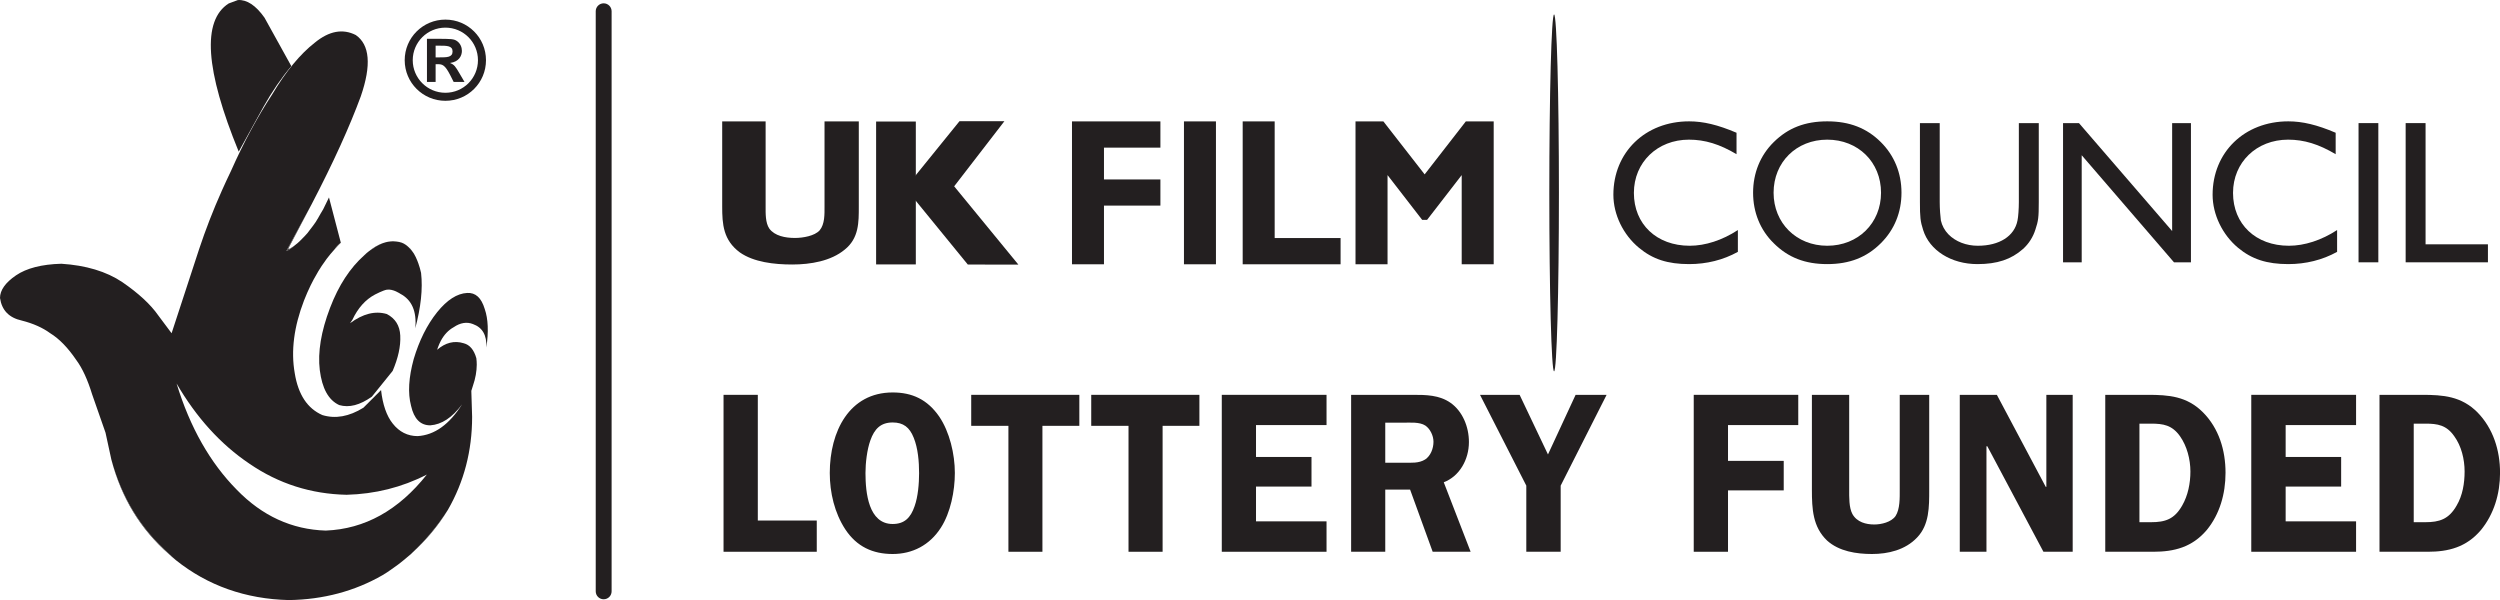
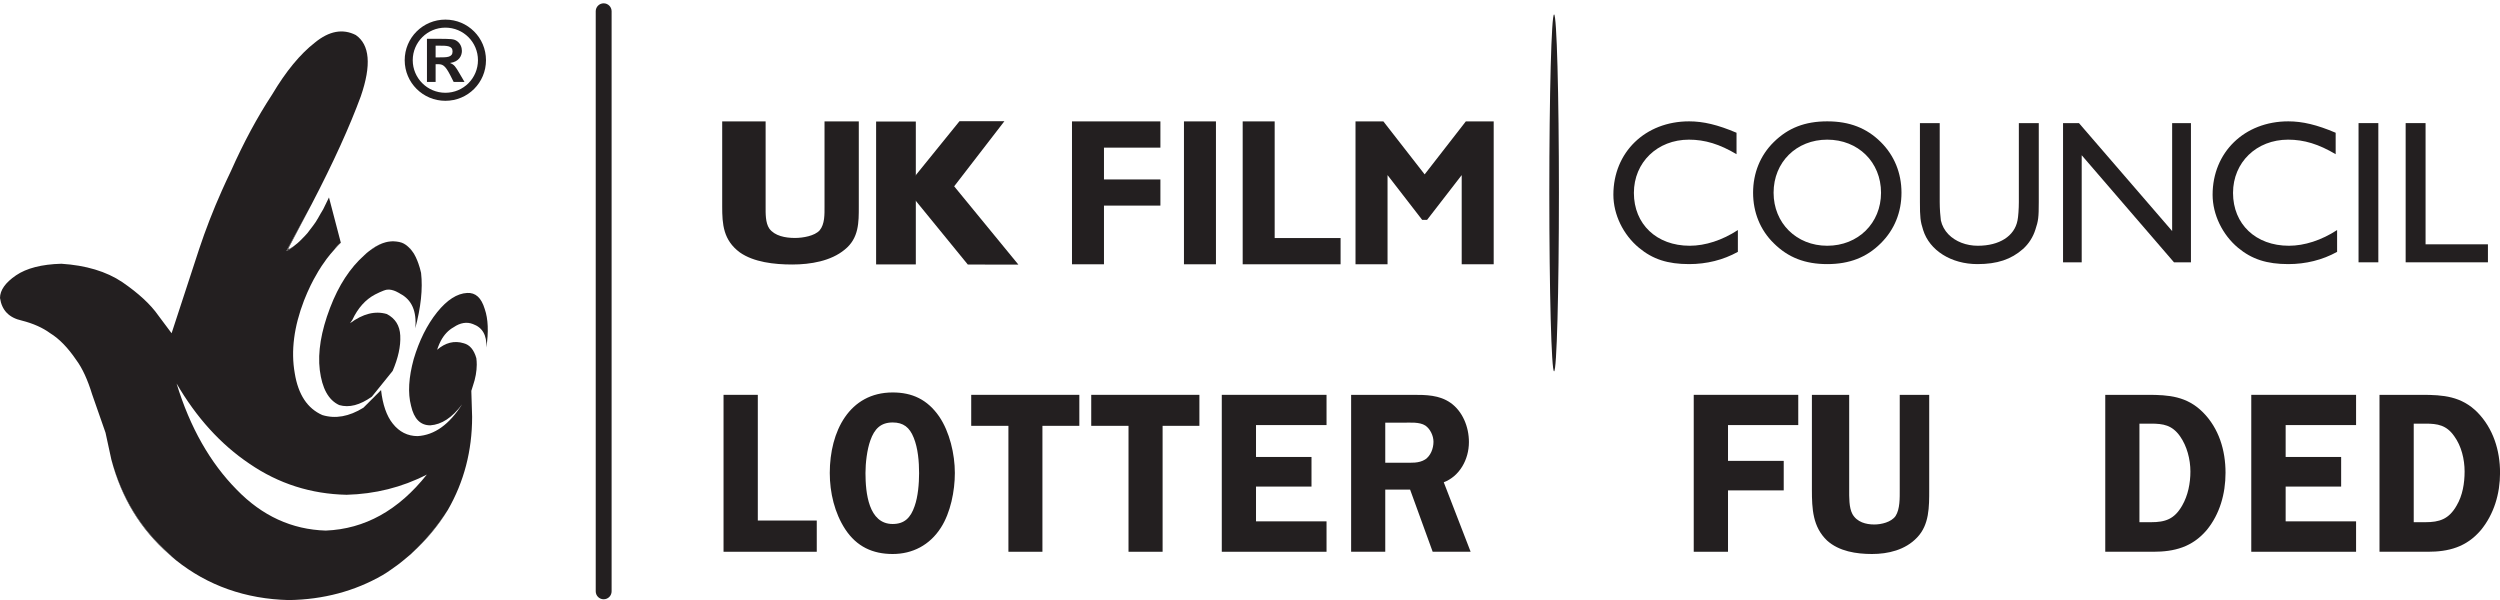
<svg xmlns="http://www.w3.org/2000/svg" width="217.68pt" height="52.25pt" viewBox="0 0 217.68 52.25" version="1.1">
  <defs>
    <clipPath id="clip1">
      <path d="M 207 34 L 217.68 34 L 217.68 49 L 207 49 Z M 207 34 " />
    </clipPath>
    <clipPath id="clip2">
      <path d="M 51 0 L 54 0 L 54 52.25 L 51 52.25 Z M 51 0 " />
    </clipPath>
    <clipPath id="clip3">
      <path d="M 0 2 L 43 2 L 43 52.25 L 0 52.25 Z M 0 2 " />
    </clipPath>
  </defs>
  <g id="surface1">
    <path style=" stroke:none;fill-rule:nonzero;fill:rgb(13.699%,12.199%,12.5%);fill-opacity:1;" d="M 101.039 12.855 L 96.125 12.855 L 96.125 15.625 L 101.039 15.625 L 101.039 17.902 L 96.125 17.902 L 96.125 23.012 L 93.34 23.012 L 93.34 10.57 L 101.039 10.57 L 101.039 12.855 " />
    <path style=" stroke:none;fill-rule:nonzero;fill:rgb(13.699%,12.199%,12.5%);fill-opacity:1;" d="M 103.09 10.57 L 105.875 10.57 L 105.875 23.012 L 103.09 23.012 L 103.09 10.57 " />
    <path style=" stroke:none;fill-rule:nonzero;fill:rgb(13.699%,12.199%,12.5%);fill-opacity:1;" d="M 116.727 23.012 L 108.203 23.012 L 108.203 10.57 L 110.988 10.57 L 110.988 20.727 L 116.727 20.727 L 116.727 23.012 " />
    <path style=" stroke:none;fill-rule:nonzero;fill:rgb(13.699%,12.199%,12.5%);fill-opacity:1;" d="M 127.633 10.57 L 130.059 10.57 L 130.059 23.012 L 127.273 23.012 L 127.273 15.246 L 124.258 19.145 L 123.832 19.145 L 120.816 15.246 L 120.816 23.012 L 118.027 23.012 L 118.027 10.57 L 120.453 10.57 L 124.047 15.184 L 127.633 10.57 " />
    <path style=" stroke:none;fill-rule:nonzero;fill:rgb(13.699%,12.199%,12.5%);fill-opacity:1;" d="M 71.117 45.324 L 71.117 48.043 L 63 48.043 L 63 34.379 L 65.984 34.379 L 65.984 45.324 L 71.117 45.324 " />
    <path style=" stroke:none;fill-rule:nonzero;fill:rgb(13.699%,12.199%,12.5%);fill-opacity:1;" d="M 75.785 38.344 C 75.492 39.148 75.359 40.332 75.359 41.184 C 75.359 42.898 75.621 45.625 77.727 45.625 C 78.746 45.625 79.289 45.09 79.637 44.074 C 79.934 43.238 80.027 42.109 80.027 41.203 C 80.027 40.207 79.934 39.035 79.559 38.113 C 79.199 37.207 78.656 36.785 77.727 36.785 C 76.691 36.785 76.141 37.336 75.785 38.344 Z M 73.598 46.086 C 72.668 44.664 72.25 42.898 72.25 41.184 C 72.25 37.566 73.949 34.172 77.727 34.172 C 79.418 34.172 80.746 34.777 81.781 36.273 C 82.684 37.605 83.141 39.535 83.141 41.184 C 83.141 42.75 82.766 44.637 81.93 45.938 C 80.949 47.477 79.441 48.238 77.727 48.238 C 75.992 48.238 74.594 47.598 73.598 46.086 " />
    <path style=" stroke:none;fill-rule:nonzero;fill:rgb(13.699%,12.199%,12.5%);fill-opacity:1;" d="M 93.98 37.078 L 90.766 37.078 L 90.766 48.043 L 87.805 48.043 L 87.805 37.078 L 84.566 37.078 L 84.566 34.379 L 93.98 34.379 L 93.98 37.078 " />
    <path style=" stroke:none;fill-rule:nonzero;fill:rgb(13.699%,12.199%,12.5%);fill-opacity:1;" d="M 104.434 37.078 L 101.23 37.078 L 101.23 48.043 L 98.262 48.043 L 98.262 37.078 L 95.016 37.078 L 95.016 34.379 L 104.434 34.379 L 104.434 37.078 " />
    <path style=" stroke:none;fill-rule:nonzero;fill:rgb(13.699%,12.199%,12.5%);fill-opacity:1;" d="M 109.363 37.012 L 109.363 39.789 L 114.195 39.789 L 114.195 42.367 L 109.363 42.367 L 109.363 45.395 L 115.504 45.395 L 115.504 48.043 L 106.383 48.043 L 106.383 34.379 L 115.504 34.379 L 115.504 37.012 L 109.363 37.012 " />
    <path style=" stroke:none;fill-rule:nonzero;fill:rgb(13.699%,12.199%,12.5%);fill-opacity:1;" d="M 120.617 40.289 L 122.25 40.289 C 122.879 40.289 123.539 40.352 124.09 40.008 C 124.562 39.699 124.816 39.059 124.816 38.465 C 124.816 37.926 124.52 37.336 124.109 37.055 C 123.602 36.723 122.754 36.805 122.18 36.805 L 120.617 36.805 Z M 120.617 48.043 L 117.645 48.043 L 117.645 34.379 L 123.008 34.379 C 124.164 34.379 125.316 34.387 126.301 35.074 C 127.336 35.801 127.902 37.145 127.902 38.488 C 127.902 40.031 127.07 41.477 125.711 41.992 L 128.051 48.043 L 124.746 48.043 L 122.781 42.633 L 120.617 42.633 L 120.617 48.043 " />
-     <path style=" stroke:none;fill-rule:nonzero;fill:rgb(13.699%,12.199%,12.5%);fill-opacity:1;" d="M 135.891 42.285 L 135.891 48.043 L 132.898 48.043 L 132.898 42.285 L 128.867 34.379 L 132.316 34.379 L 134.785 39.57 L 137.191 34.379 L 139.891 34.379 L 135.891 42.285 " />
    <path style=" stroke:none;fill-rule:nonzero;fill:rgb(13.699%,12.199%,12.5%);fill-opacity:1;" d="M 150.461 37.012 L 150.461 40.129 L 155.312 40.129 L 155.312 42.699 L 150.461 42.699 L 150.461 48.043 L 147.477 48.043 L 147.477 34.379 L 156.578 34.379 L 156.578 37.012 L 150.461 37.012 " />
    <path style=" stroke:none;fill-rule:nonzero;fill:rgb(13.699%,12.199%,12.5%);fill-opacity:1;" d="M 167.98 42.633 C 167.98 44.129 167.996 45.688 166.926 46.801 C 165.895 47.895 164.387 48.238 162.996 48.238 C 161.652 48.238 160.129 48.012 159.086 47.066 C 157.84 45.875 157.766 44.324 157.766 42.633 L 157.766 34.379 L 161.012 34.379 L 161.012 42.633 C 161.012 43.27 160.988 44.195 161.293 44.758 C 161.691 45.469 162.48 45.668 163.199 45.668 C 163.809 45.668 164.676 45.469 165.051 44.93 C 165.441 44.324 165.414 43.355 165.414 42.633 L 165.414 34.379 L 167.98 34.379 L 167.98 42.633 " />
    <path style=" stroke:none;fill-rule:nonzero;fill:rgb(13.699%,12.199%,12.5%);fill-opacity:1;" d="M 74.777 17.992 C 74.777 19.34 74.797 20.742 73.547 21.738 C 72.352 22.727 70.594 23.031 68.977 23.031 C 67.41 23.031 65.633 22.828 64.422 21.98 C 62.973 20.91 62.883 19.516 62.883 17.992 L 62.883 10.57 L 66.664 10.57 L 66.664 17.992 C 66.664 18.566 66.637 19.398 66.988 19.906 C 67.457 20.543 68.375 20.719 69.215 20.719 C 69.918 20.719 70.93 20.543 71.367 20.059 C 71.824 19.516 71.793 18.641 71.793 17.992 L 71.793 10.57 L 74.777 10.57 L 74.777 17.992 " />
-     <path style=" stroke:none;fill-rule:nonzero;fill:rgb(13.699%,12.199%,12.5%);fill-opacity:1;" d="M 180.473 48.043 L 177.926 48.043 L 173.039 38.855 L 172.965 38.855 L 172.965 48.043 L 170.641 48.043 L 170.641 34.379 L 173.871 34.379 L 178.129 42.395 L 178.18 42.395 L 178.18 34.379 L 180.473 34.379 L 180.473 48.043 " />
    <path style=" stroke:none;fill-rule:nonzero;fill:rgb(13.699%,12.199%,12.5%);fill-opacity:1;" d="M 186.285 45.469 L 187.285 45.469 C 188.535 45.469 189.328 45.211 190.008 44.016 C 190.512 43.145 190.723 42.078 190.723 41.055 C 190.723 39.992 190.422 38.836 189.816 37.98 C 189.125 37.012 188.367 36.887 187.285 36.887 L 186.285 36.887 Z M 187.012 34.379 C 188.836 34.379 190.422 34.5 191.82 35.906 C 193.203 37.297 193.781 39.199 193.781 41.168 C 193.781 43 193.277 44.77 192.145 46.152 C 190.875 47.648 189.309 48.043 187.492 48.043 L 183.309 48.043 L 183.309 34.379 L 187.012 34.379 " />
    <path style=" stroke:none;fill-rule:nonzero;fill:rgb(13.699%,12.199%,12.5%);fill-opacity:1;" d="M 199.016 37.012 L 199.016 39.789 L 203.848 39.789 L 203.848 42.367 L 199.016 42.367 L 199.016 45.395 L 205.148 45.395 L 205.148 48.043 L 196.023 48.043 L 196.023 34.379 L 205.148 34.379 L 205.148 37.012 L 199.016 37.012 " />
    <g clip-path="url(#clip1)" clip-rule="nonzero">
      <path style=" stroke:none;fill-rule:nonzero;fill:rgb(13.699%,12.199%,12.5%);fill-opacity:1;" d="M 210.168 45.469 L 211.172 45.469 C 212.41 45.469 213.227 45.211 213.906 44.016 C 214.422 43.145 214.598 42.078 214.598 41.055 C 214.598 39.992 214.32 38.836 213.695 37.98 C 213.02 37.012 212.246 36.887 211.188 36.887 L 210.168 36.887 Z M 210.883 34.379 C 212.734 34.379 214.32 34.5 215.719 35.906 C 217.078 37.297 217.684 39.199 217.684 41.168 C 217.684 43 217.152 44.77 216.02 46.152 C 214.754 47.648 213.188 48.043 211.398 48.043 L 207.188 48.043 L 207.188 34.379 L 210.883 34.379 " />
    </g>
    <path style=" stroke:none;fill-rule:nonzero;fill:rgb(13.699%,12.199%,12.5%);fill-opacity:1;" d="M 151.203 13.426 C 149.727 12.551 148.453 12.16 147.059 12.16 C 144.316 12.16 142.266 14.133 142.266 16.797 C 142.266 19.516 144.238 21.398 147.129 21.398 C 148.484 21.398 149.965 20.918 151.32 20.031 L 151.32 21.93 C 150.035 22.641 148.598 22.996 147.074 22.996 C 145.203 22.996 143.906 22.57 142.711 21.578 C 141.332 20.438 140.48 18.68 140.48 16.957 C 140.48 13.262 143.254 10.566 147.074 10.566 C 148.312 10.566 149.562 10.863 151.203 11.559 L 151.203 13.426 " />
    <path style=" stroke:none;fill-rule:nonzero;fill:rgb(13.699%,12.199%,12.5%);fill-opacity:1;" d="M 159.102 21.398 C 161.793 21.398 163.785 19.426 163.785 16.781 C 163.785 14.117 161.793 12.16 159.102 12.16 C 156.418 12.16 154.43 14.117 154.43 16.781 C 154.43 19.426 156.418 21.398 159.102 21.398 Z M 154.445 12.371 C 155.699 11.133 157.172 10.566 159.102 10.566 C 161.039 10.566 162.535 11.148 163.766 12.371 C 164.949 13.547 165.566 15.078 165.566 16.781 C 165.566 18.484 164.949 20.008 163.766 21.18 C 162.535 22.41 161.039 22.996 159.102 22.996 C 157.172 22.996 155.699 22.426 154.445 21.18 C 153.266 20.031 152.645 18.484 152.645 16.781 C 152.645 15.078 153.266 13.527 154.445 12.371 " />
    <path style=" stroke:none;fill-rule:nonzero;fill:rgb(13.699%,12.199%,12.5%);fill-opacity:1;" d="M 177.52 17.598 C 177.52 18.93 177.48 19.23 177.23 19.98 C 177.027 20.633 176.652 21.227 176.145 21.68 C 175.113 22.59 173.898 22.996 172.18 22.996 C 169.898 22.996 168.012 21.809 167.453 20.031 C 167.207 19.266 167.172 18.91 167.172 17.598 L 167.172 10.719 L 168.895 10.719 L 168.895 17.598 C 168.895 18.164 168.949 18.875 168.996 19.195 C 169.094 19.641 169.324 20.066 169.652 20.402 C 170.273 21.039 171.207 21.398 172.211 21.398 C 174.094 21.398 175.406 20.562 175.668 19.195 C 175.734 18.898 175.785 18.164 175.785 17.598 L 175.785 10.719 L 177.52 10.719 L 177.52 17.598 " />
    <path style=" stroke:none;fill-rule:nonzero;fill:rgb(13.699%,12.199%,12.5%);fill-opacity:1;" d="M 190.77 22.84 L 189.293 22.84 L 181.258 13.516 L 181.258 22.84 L 179.633 22.84 L 179.633 10.719 L 181.02 10.719 L 189.133 20.117 L 189.133 10.719 L 190.77 10.719 L 190.77 22.84 " />
    <path style=" stroke:none;fill-rule:nonzero;fill:rgb(13.699%,12.199%,12.5%);fill-opacity:1;" d="M 203.371 13.426 C 201.891 12.551 200.625 12.16 199.23 12.16 C 196.48 12.16 194.434 14.133 194.434 16.797 C 194.434 19.516 196.41 21.398 199.301 21.398 C 200.656 21.398 202.137 20.918 203.496 20.031 L 203.496 21.93 C 202.215 22.641 200.762 22.996 199.246 22.996 C 197.379 22.996 196.07 22.57 194.875 21.578 C 193.508 20.438 192.656 18.68 192.656 16.957 C 192.656 13.262 195.426 10.566 199.246 10.566 C 200.48 10.566 201.738 10.863 203.371 11.559 L 203.371 13.426 " />
    <path style=" stroke:none;fill-rule:nonzero;fill:rgb(13.699%,12.199%,12.5%);fill-opacity:1;" d="M 205.363 10.719 L 207.086 10.719 L 207.086 22.84 L 205.363 22.84 L 205.363 10.719 " />
    <path style=" stroke:none;fill-rule:nonzero;fill:rgb(13.699%,12.199%,12.5%);fill-opacity:1;" d="M 211.199 21.273 L 216.629 21.273 L 216.629 22.84 L 209.465 22.84 L 209.465 10.719 L 211.199 10.719 L 211.199 21.273 " />
    <path style=" stroke:none;fill-rule:nonzero;fill:rgb(13.699%,12.199%,12.5%);fill-opacity:1;" d="M 135.738 16.793 C 135.738 25.379 135.551 32.332 135.316 32.332 C 135.086 32.332 134.902 25.379 134.902 16.793 C 134.902 8.215 135.086 1.258 135.316 1.258 C 135.551 1.258 135.738 8.215 135.738 16.793 " />
    <g clip-path="url(#clip2)" clip-rule="nonzero">
      <path style=" stroke:none;fill-rule:nonzero;fill:rgb(13.699%,12.199%,12.5%);fill-opacity:1;" d="M 53.254 51.488 C 53.254 51.871 52.945 52.18 52.562 52.18 C 52.18 52.18 51.871 51.871 51.871 51.488 L 51.871 0.98 C 51.871 0.602 52.18 0.289 52.562 0.289 C 52.945 0.289 53.254 0.602 53.254 0.98 L 53.254 51.488 " />
    </g>
    <path style=" stroke:none;fill-rule:nonzero;fill:rgb(13.699%,12.199%,12.5%);fill-opacity:1;" d="M 79.742 23.023 L 76.285 23.023 L 76.285 10.582 L 79.742 10.582 L 79.742 23.023 " />
    <path style=" stroke:none;fill-rule:nonzero;fill:rgb(13.699%,12.199%,12.5%);fill-opacity:1;" d="M 83.547 10.551 L 79.449 15.609 L 78.953 16.895 L 79.742 17.488 L 84.27 23.035 L 88.672 23.039 L 83.082 16.223 L 87.457 10.551 L 83.547 10.551 " />
    <path style=" stroke:none;fill-rule:nonzero;fill:rgb(13.699%,12.199%,12.5%);fill-opacity:1;" d="M 40.375 29.887 C 40.902 30.023 41.27 30.457 41.477 31.191 C 41.27 30.457 40.902 30.023 40.375 29.887 " />
    <path style=" stroke:none;fill-rule:nonzero;fill:rgb(13.699%,12.199%,12.5%);fill-opacity:1;" d="M 41.477 31.191 C 41.5 31.375 41.512 31.562 41.512 31.754 C 41.512 31.562 41.5 31.375 41.477 31.191 " />
    <path style=" stroke:none;fill-rule:nonzero;fill:rgb(13.699%,12.199%,12.5%);fill-opacity:1;" d="M 35.723 21.656 C 35.684 21.609 35.637 21.578 35.594 21.539 C 35.738 21.672 35.871 21.832 35.992 22.016 C 35.906 21.887 35.82 21.766 35.723 21.656 " />
    <path style=" stroke:none;fill-rule:nonzero;fill:rgb(13.699%,12.199%,12.5%);fill-opacity:1;" d="M 36.43 22.945 C 36.52 23.199 36.598 23.465 36.664 23.766 C 36.598 23.465 36.516 23.195 36.43 22.945 " />
    <path style=" stroke:none;fill-rule:nonzero;fill:rgb(13.699%,12.199%,12.5%);fill-opacity:1;" d="M 36.047 22.098 C 36.156 22.281 36.254 22.488 36.344 22.715 C 36.254 22.488 36.156 22.281 36.047 22.098 " />
    <path style=" stroke:none;fill-rule:nonzero;fill:rgb(13.699%,12.199%,12.5%);fill-opacity:1;" d="M 31.715 22.23 C 31.844 22.105 31.973 21.992 32.102 21.891 C 31.973 21.984 31.848 22.098 31.715 22.23 " />
    <path style=" stroke:none;fill-rule:nonzero;fill:rgb(13.699%,12.199%,12.5%);fill-opacity:1;" d="M 35.527 48.457 C 35.613 48.383 35.707 48.316 35.793 48.238 C 35.832 48.203 35.867 48.156 35.906 48.121 C 35.781 48.234 35.656 48.344 35.527 48.457 " />
    <path style=" stroke:none;fill-rule:nonzero;fill:rgb(13.699%,12.199%,12.5%);fill-opacity:1;" d="M 34.691 49.137 C 34.246 49.465 33.797 49.785 33.32 50.074 C 33.789 49.789 34.242 49.469 34.691 49.137 " />
    <path style=" stroke:none;fill-rule:nonzero;fill:rgb(13.699%,12.199%,12.5%);fill-opacity:1;" d="M 27.051 24.84 C 27.223 24.484 27.406 24.156 27.594 23.836 C 27.406 24.156 27.223 24.484 27.051 24.84 " />
    <path style=" stroke:none;fill-rule:nonzero;fill:rgb(13.699%,12.199%,12.5%);fill-opacity:1;" d="M 33.598 21.09 C 33.73 21.059 33.863 21.035 33.996 21.023 C 33.863 21.035 33.73 21.055 33.598 21.09 " />
    <path style=" stroke:none;fill-rule:nonzero;fill:rgb(13.699%,12.199%,12.5%);fill-opacity:1;" d="M 28.141 18.223 C 28.074 18.344 28.008 18.445 27.938 18.562 C 28.004 18.445 28.074 18.344 28.141 18.223 L 28.645 17.191 L 29.676 21.133 L 28.645 17.191 L 28.141 18.223 " />
    <path style=" stroke:none;fill-rule:nonzero;fill:rgb(13.699%,12.199%,12.5%);fill-opacity:1;" d="M 27.715 23.621 C 27.906 23.305 28.105 23.008 28.316 22.719 C 28.105 23.008 27.906 23.301 27.715 23.621 " />
    <path style=" stroke:none;fill-rule:nonzero;fill:rgb(13.699%,12.199%,12.5%);fill-opacity:1;" d="M 34.211 21.008 C 34.316 21.008 34.418 21.02 34.523 21.031 C 34.418 21.02 34.316 21.008 34.211 21.008 " />
    <path style=" stroke:none;fill-rule:nonzero;fill:rgb(13.699%,12.199%,12.5%);fill-opacity:1;" d="M 27.133 17.785 L 24.93 21.863 L 25.094 21.66 L 25.234 21.66 L 25.234 21.656 L 25.094 21.656 L 27.133 17.785 " />
    <path style=" stroke:none;fill-rule:nonzero;fill:rgb(13.699%,12.199%,12.5%);fill-opacity:1;" d="M 34.988 21.133 C 35.184 21.215 35.363 21.332 35.527 21.473 C 35.371 21.332 35.203 21.211 34.988 21.133 " />
    <path style=" stroke:none;fill-rule:nonzero;fill:rgb(13.699%,12.199%,12.5%);fill-opacity:1;" d="M 28.449 22.531 C 28.656 22.258 28.871 22 29.094 21.754 C 28.871 21.996 28.656 22.258 28.449 22.531 " />
    <path style=" stroke:none;fill-rule:nonzero;fill:rgb(13.699%,12.199%,12.5%);fill-opacity:1;" d="M 27.496 19.32 C 27.336 19.559 27.168 19.777 27 19.992 C 27.168 19.777 27.336 19.562 27.496 19.32 " />
    <path style=" stroke:none;fill-rule:nonzero;fill:rgb(13.699%,12.199%,12.5%);fill-opacity:1;" d="M 25.934 21.148 C 25.844 21.23 25.742 21.301 25.648 21.379 C 25.746 21.305 25.84 21.227 25.934 21.148 " />
    <path style=" stroke:none;fill-rule:nonzero;fill:rgb(13.699%,12.199%,12.5%);fill-opacity:1;" d="M 26.77 20.297 C 26.629 20.465 26.484 20.605 26.34 20.754 C 26.484 20.605 26.629 20.465 26.77 20.297 " />
    <path style=" stroke:none;fill-rule:nonzero;fill:rgb(13.699%,12.199%,12.5%);fill-opacity:1;" d="M 24.93 21.863 C 25.035 21.809 25.133 21.723 25.234 21.66 L 25.094 21.66 L 24.93 21.863 " />
-     <path style=" stroke:none;fill-rule:nonzero;fill:rgb(13.699%,12.199%,12.5%);fill-opacity:1;" d="M 22.961 9.262 C 23.695 7.957 24.496 6.785 25.367 5.758 L 23.031 1.539 C 22.273 0.465 21.492 -0.043 20.715 0.004 L 19.914 0.301 C 17.574 1.789 17.875 6.102 20.785 13.203 L 22.961 9.262 " />
    <path style=" stroke:none;fill-rule:nonzero;fill:rgb(13.699%,12.199%,12.5%);fill-opacity:1;" d="M 32.445 21.66 C 32.445 21.66 32.445 21.656 32.449 21.656 L 32.41 21.656 C 32.41 21.656 32.41 21.66 32.406 21.66 L 32.445 21.66 " />
    <path style=" stroke:none;fill-rule:nonzero;fill:rgb(13.699%,12.199%,12.5%);fill-opacity:1;" d="M 32.449 21.66 L 32.445 21.66 C 32.328 21.723 32.215 21.801 32.102 21.891 C 31.973 21.992 31.844 22.105 31.715 22.23 C 30.5 23.309 29.492 24.82 28.734 26.816 C 27.957 28.855 27.656 30.664 27.844 32.223 C 28.047 33.824 28.598 34.836 29.535 35.27 C 30.406 35.523 31.348 35.27 32.379 34.539 L 34.191 32.293 C 34.668 31.168 34.898 30.16 34.852 29.219 C 34.809 28.348 34.418 27.73 33.684 27.344 C 32.652 27.043 31.598 27.32 30.477 28.145 L 30.684 27.844 C 31.164 26.816 31.828 26.082 32.652 25.645 C 32.652 25.645 33.375 25.266 33.691 25.223 C 34.234 25.145 34.852 25.578 34.852 25.578 C 35.859 26.105 36.297 27.113 36.16 28.582 C 36.641 26.77 36.824 25.164 36.664 23.766 C 36.598 23.465 36.52 23.199 36.43 22.945 C 36.402 22.863 36.375 22.785 36.344 22.715 C 36.254 22.488 36.156 22.281 36.047 22.098 C 36.027 22.07 36.012 22.043 35.992 22.016 C 35.871 21.832 35.738 21.672 35.594 21.539 C 35.574 21.516 35.551 21.492 35.527 21.473 C 35.363 21.332 35.184 21.215 34.988 21.133 C 34.836 21.074 34.68 21.055 34.523 21.031 C 34.418 21.02 34.316 21.008 34.211 21.008 C 34.141 21.008 34.066 21.02 33.996 21.023 C 33.863 21.035 33.73 21.059 33.598 21.09 C 33.219 21.191 32.836 21.371 32.449 21.656 L 32.449 21.66 " />
    <path style=" stroke:none;fill-rule:nonzero;fill:rgb(13.699%,12.199%,12.5%);fill-opacity:1;" d="M 35.527 21.473 C 35.551 21.492 35.574 21.516 35.594 21.539 C 35.574 21.516 35.551 21.492 35.527 21.473 " />
-     <path style=" stroke:none;fill-rule:nonzero;fill:rgb(13.699%,12.199%,12.5%);fill-opacity:1;" d="M 34.523 21.031 C 34.68 21.055 34.836 21.074 34.988 21.133 C 34.836 21.082 34.68 21.051 34.523 21.031 " />
    <path style=" stroke:none;fill-rule:nonzero;fill:rgb(13.699%,12.199%,12.5%);fill-opacity:1;" d="M 33.996 21.023 C 34.066 21.02 34.141 21.008 34.211 21.008 C 34.141 21.008 34.066 21.02 33.996 21.023 " />
    <path style=" stroke:none;fill-rule:nonzero;fill:rgb(13.699%,12.199%,12.5%);fill-opacity:1;" d="M 33.598 21.09 C 33.207 21.188 32.809 21.375 32.41 21.656 L 32.449 21.656 C 32.836 21.371 33.219 21.191 33.598 21.09 " />
    <path style=" stroke:none;fill-rule:nonzero;fill:rgb(13.699%,12.199%,12.5%);fill-opacity:1;" d="M 35.992 22.016 C 36.012 22.043 36.027 22.07 36.047 22.098 C 36.027 22.07 36.012 22.043 35.992 22.016 " />
    <path style=" stroke:none;fill-rule:nonzero;fill:rgb(13.699%,12.199%,12.5%);fill-opacity:1;" d="M 32.449 21.656 C 32.445 21.656 32.445 21.66 32.445 21.66 L 32.449 21.66 L 32.449 21.656 " />
    <path style=" stroke:none;fill-rule:nonzero;fill:rgb(13.699%,12.199%,12.5%);fill-opacity:1;" d="M 32.406 21.66 C 32.305 21.73 32.207 21.805 32.102 21.891 C 32.215 21.801 32.328 21.723 32.445 21.66 L 32.406 21.66 " />
    <path style=" stroke:none;fill-rule:nonzero;fill:rgb(13.699%,12.199%,12.5%);fill-opacity:1;" d="M 36.344 22.715 C 36.375 22.785 36.402 22.863 36.43 22.945 C 36.402 22.863 36.375 22.785 36.344 22.715 " />
    <g clip-path="url(#clip3)" clip-rule="nonzero">
      <path style=" stroke:none;fill-rule:nonzero;fill:rgb(13.699%,12.199%,12.5%);fill-opacity:1;" d="M 21.723 40.379 C 24.266 42.121 27.086 43.016 30.18 43.082 C 32.652 43.016 34.988 42.441 37.168 41.32 C 34.695 44.438 31.762 46.062 28.367 46.199 C 25.41 46.109 22.824 44.918 20.621 42.648 C 18.309 40.312 16.543 37.219 15.375 33.391 C 17.094 36.348 19.203 38.684 21.723 40.379 Z M 13.793 27.48 C 13.105 26.492 12.051 25.531 10.656 24.57 C 9.258 23.629 7.469 23.102 5.34 22.965 C 3.621 23.012 2.312 23.355 1.398 23.973 C 0.457 24.613 0 25.281 0 25.945 C 0.16 27.023 0.781 27.664 1.902 27.914 C 2.887 28.164 3.711 28.531 4.375 29.016 C 5.156 29.496 5.914 30.273 6.645 31.352 C 7.172 32.062 7.633 33.07 8.02 34.332 L 9.188 37.676 L 9.695 40.012 C 10.586 43.312 12.262 46.062 14.734 48.238 C 14.941 48.449 15.125 48.605 15.309 48.77 C 18.082 50.988 21.379 52.16 25.16 52.25 C 28.16 52.203 30.891 51.473 33.32 50.074 C 33.797 49.785 34.246 49.465 34.691 49.137 C 34.973 48.922 35.25 48.691 35.527 48.457 C 35.656 48.344 35.781 48.234 35.906 48.121 C 37.074 47.023 38.113 45.785 39 44.391 C 40.398 41.961 41.109 39.258 41.109 36.301 L 41.039 34.031 L 41.176 33.598 C 41.402 32.945 41.508 32.332 41.512 31.754 C 41.512 31.562 41.5 31.375 41.477 31.191 C 41.27 30.457 40.902 30.023 40.375 29.887 C 39.551 29.633 38.773 29.84 38.062 30.457 L 38.129 30.254 C 38.207 30.047 38.289 29.852 38.383 29.676 C 38.668 29.145 39.039 28.746 39.508 28.488 C 40.078 28.098 40.652 28.008 41.176 28.215 C 42.004 28.512 42.395 29.176 42.348 30.254 C 42.551 28.902 42.508 27.777 42.207 26.906 C 41.91 25.922 41.406 25.465 40.672 25.508 C 39.801 25.555 38.934 26.105 38.062 27.184 C 37.168 28.305 36.504 29.656 36.023 31.262 C 35.586 32.863 35.496 34.215 35.793 35.34 C 36.047 36.461 36.594 37.035 37.465 37.035 C 38.453 36.965 39.367 36.371 40.238 35.203 C 39.117 36.965 37.832 37.883 36.367 37.973 C 35.496 37.973 34.762 37.605 34.191 36.875 C 33.66 36.211 33.32 35.223 33.18 33.965 L 31.645 35.5 C 30.387 36.281 29.195 36.484 28.07 36.141 C 26.766 35.57 25.965 34.355 25.664 32.496 C 25.32 30.551 25.598 28.441 26.469 26.172 C 26.652 25.707 26.844 25.262 27.051 24.84 C 27.223 24.484 27.406 24.156 27.594 23.836 C 27.637 23.766 27.672 23.691 27.715 23.621 C 27.906 23.301 28.105 23.008 28.316 22.719 C 28.359 22.656 28.406 22.594 28.449 22.531 C 28.656 22.258 28.871 21.996 29.094 21.754 C 29.117 21.723 29.145 21.688 29.168 21.66 L 29.18 21.66 L 29.18 21.656 L 29.168 21.656 C 29.309 21.453 29.469 21.293 29.676 21.133 L 28.645 17.191 L 28.141 18.223 C 28.074 18.344 28.004 18.445 27.938 18.562 C 27.793 18.82 27.648 19.082 27.496 19.32 C 27.336 19.562 27.168 19.777 27 19.992 C 26.922 20.094 26.848 20.203 26.77 20.297 C 26.629 20.465 26.484 20.605 26.34 20.754 C 26.207 20.891 26.074 21.027 25.934 21.148 C 25.84 21.227 25.746 21.305 25.648 21.379 C 25.531 21.469 25.418 21.578 25.297 21.656 L 25.234 21.656 L 25.234 21.66 L 25.297 21.66 C 25.16 21.75 25.047 21.82 24.93 21.863 L 27.133 17.785 C 29.031 14.145 30.453 11.004 31.414 8.391 C 32.355 5.664 32.195 3.898 30.98 3.051 C 29.855 2.48 28.664 2.684 27.406 3.719 C 26.145 4.703 24.906 6.191 23.695 8.23 C 22.387 10.223 21.195 12.449 20.117 14.875 C 19.84 15.453 19.57 16.031 19.316 16.602 C 18.547 18.32 17.898 20.012 17.348 21.66 L 14.941 29.016 L 13.793 27.48 " />
    </g>
    <path style=" stroke:none;fill-rule:nonzero;fill:rgb(13.699%,12.199%,12.5%);fill-opacity:1;" d="M 29.168 21.656 L 29.18 21.656 C 29.344 21.48 29.504 21.293 29.676 21.133 C 29.469 21.293 29.309 21.453 29.168 21.656 " />
    <path style=" stroke:none;fill-rule:nonzero;fill:rgb(13.699%,12.199%,12.5%);fill-opacity:1;" d="M 25.297 21.656 C 25.418 21.578 25.531 21.469 25.648 21.379 C 25.516 21.48 25.375 21.57 25.234 21.656 L 25.297 21.656 " />
    <path style=" stroke:none;fill-rule:nonzero;fill:rgb(13.699%,12.199%,12.5%);fill-opacity:1;" d="M 26.34 20.754 C 26.207 20.891 26.074 21.027 25.934 21.148 C 26.074 21.027 26.207 20.891 26.34 20.754 " />
    <path style=" stroke:none;fill-rule:nonzero;fill:rgb(13.699%,12.199%,12.5%);fill-opacity:1;" d="M 27.938 18.562 C 27.793 18.824 27.648 19.082 27.496 19.32 C 27.648 19.082 27.793 18.82 27.938 18.562 " />
    <path style=" stroke:none;fill-rule:nonzero;fill:rgb(13.699%,12.199%,12.5%);fill-opacity:1;" d="M 27 19.992 C 26.922 20.094 26.848 20.203 26.77 20.297 C 26.848 20.203 26.922 20.094 27 19.992 " />
    <path style=" stroke:none;fill-rule:nonzero;fill:rgb(13.699%,12.199%,12.5%);fill-opacity:1;" d="M 25.297 21.66 L 25.234 21.66 C 25.133 21.723 25.035 21.809 24.93 21.863 C 25.047 21.82 25.16 21.75 25.297 21.66 " />
    <path style=" stroke:none;fill-rule:nonzero;fill:rgb(13.699%,12.199%,12.5%);fill-opacity:1;" d="M 27.594 23.836 C 27.637 23.762 27.672 23.691 27.715 23.621 C 27.672 23.691 27.637 23.766 27.594 23.836 " />
    <path style=" stroke:none;fill-rule:nonzero;fill:rgb(13.699%,12.199%,12.5%);fill-opacity:1;" d="M 26.469 26.172 C 26.648 25.707 26.844 25.266 27.051 24.84 C 26.844 25.262 26.652 25.707 26.469 26.172 " />
    <path style=" stroke:none;fill-rule:nonzero;fill:rgb(13.699%,12.199%,12.5%);fill-opacity:1;" d="M 41.512 31.754 C 41.508 32.332 41.402 32.945 41.176 33.598 L 41.039 34.031 L 41.176 33.598 C 41.402 32.945 41.508 32.332 41.512 31.754 " />
    <path style=" stroke:none;fill-rule:nonzero;fill:rgb(13.699%,12.199%,12.5%);fill-opacity:1;" d="M 29.168 21.66 C 29.145 21.688 29.117 21.723 29.094 21.754 C 29.121 21.723 29.152 21.691 29.18 21.66 L 29.168 21.66 " />
    <path style=" stroke:none;fill-rule:nonzero;fill:rgb(13.699%,12.199%,12.5%);fill-opacity:1;" d="M 39.508 28.488 C 40.078 28.098 40.652 28.008 41.176 28.215 C 40.652 28.008 40.078 28.098 39.508 28.488 C 39.039 28.746 38.668 29.145 38.383 29.676 C 38.668 29.145 39.039 28.746 39.508 28.488 " />
    <path style=" stroke:none;fill-rule:nonzero;fill:rgb(13.699%,12.199%,12.5%);fill-opacity:1;" d="M 28.316 22.719 C 28.359 22.656 28.406 22.594 28.449 22.531 C 28.406 22.594 28.359 22.656 28.316 22.719 " />
    <path style=" stroke:none;fill-rule:nonzero;fill:rgb(13.699%,12.199%,12.5%);fill-opacity:1;" d="M 39 44.391 C 38.113 45.785 37.074 47.023 35.906 48.121 C 37.09 47.043 38.137 45.816 39 44.391 " />
    <path style=" stroke:none;fill-rule:nonzero;fill:rgb(13.699%,12.199%,12.5%);fill-opacity:1;" d="M 9.695 40.012 C 10.562 43.34 12.223 46.07 14.695 48.238 L 14.734 48.238 C 12.262 46.062 10.586 43.312 9.695 40.012 " />
    <path style=" stroke:none;fill-rule:nonzero;fill:rgb(13.699%,12.199%,12.5%);fill-opacity:1;" d="M 14.695 48.238 C 14.898 48.418 15.094 48.598 15.309 48.77 C 15.125 48.605 14.941 48.449 14.734 48.238 L 14.695 48.238 " />
-     <path style=" stroke:none;fill-rule:nonzero;fill:rgb(13.699%,12.199%,12.5%);fill-opacity:1;" d="M 35.527 48.457 C 35.25 48.691 34.973 48.922 34.691 49.137 C 34.977 48.922 35.254 48.688 35.527 48.457 " />
    <path style=" stroke:none;fill-rule:nonzero;fill:rgb(13.699%,12.199%,12.5%);fill-opacity:1;" d="M 37.93 4.996 L 38.242 4.996 C 38.922 4.996 39.406 4.996 39.406 4.477 C 39.406 3.977 38.906 3.977 38.242 3.977 L 37.93 3.977 Z M 37.176 3.379 L 37.93 3.379 C 39.312 3.379 39.527 3.379 39.82 3.598 C 40.086 3.797 40.219 4.117 40.219 4.43 C 40.219 4.844 39.973 5.375 39.207 5.477 L 39.207 5.496 C 39.555 5.629 39.668 5.809 40 6.375 L 40.445 7.133 L 39.5 7.133 L 39.188 6.516 C 38.742 5.648 38.508 5.59 38.129 5.59 L 37.93 5.59 L 37.93 7.133 L 37.176 7.133 Z M 35.938 5.242 C 35.938 6.809 37.215 8.078 38.781 8.078 C 40.352 8.078 41.617 6.809 41.617 5.242 C 41.617 3.672 40.352 2.406 38.781 2.406 C 37.215 2.406 35.938 3.672 35.938 5.242 Z M 42.316 5.242 C 42.316 7.199 40.738 8.777 38.781 8.777 C 36.824 8.777 35.238 7.199 35.238 5.242 C 35.238 3.285 36.824 1.707 38.781 1.707 C 40.738 1.707 42.316 3.285 42.316 5.242 " />
  </g>
</svg>